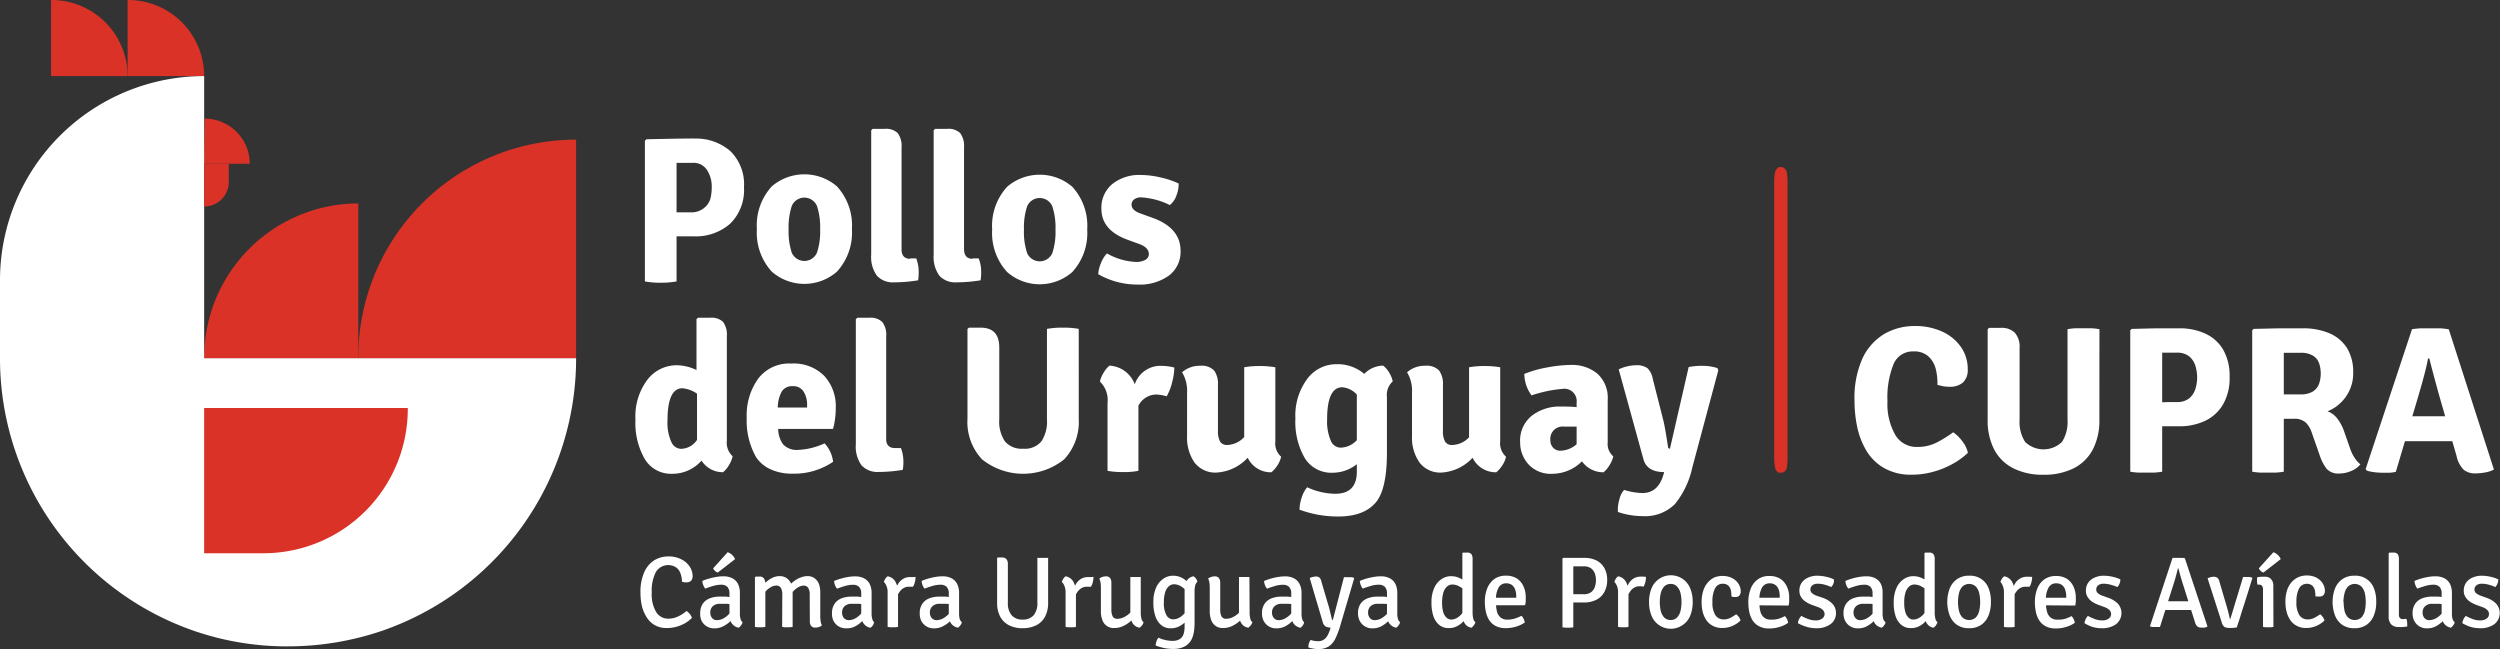
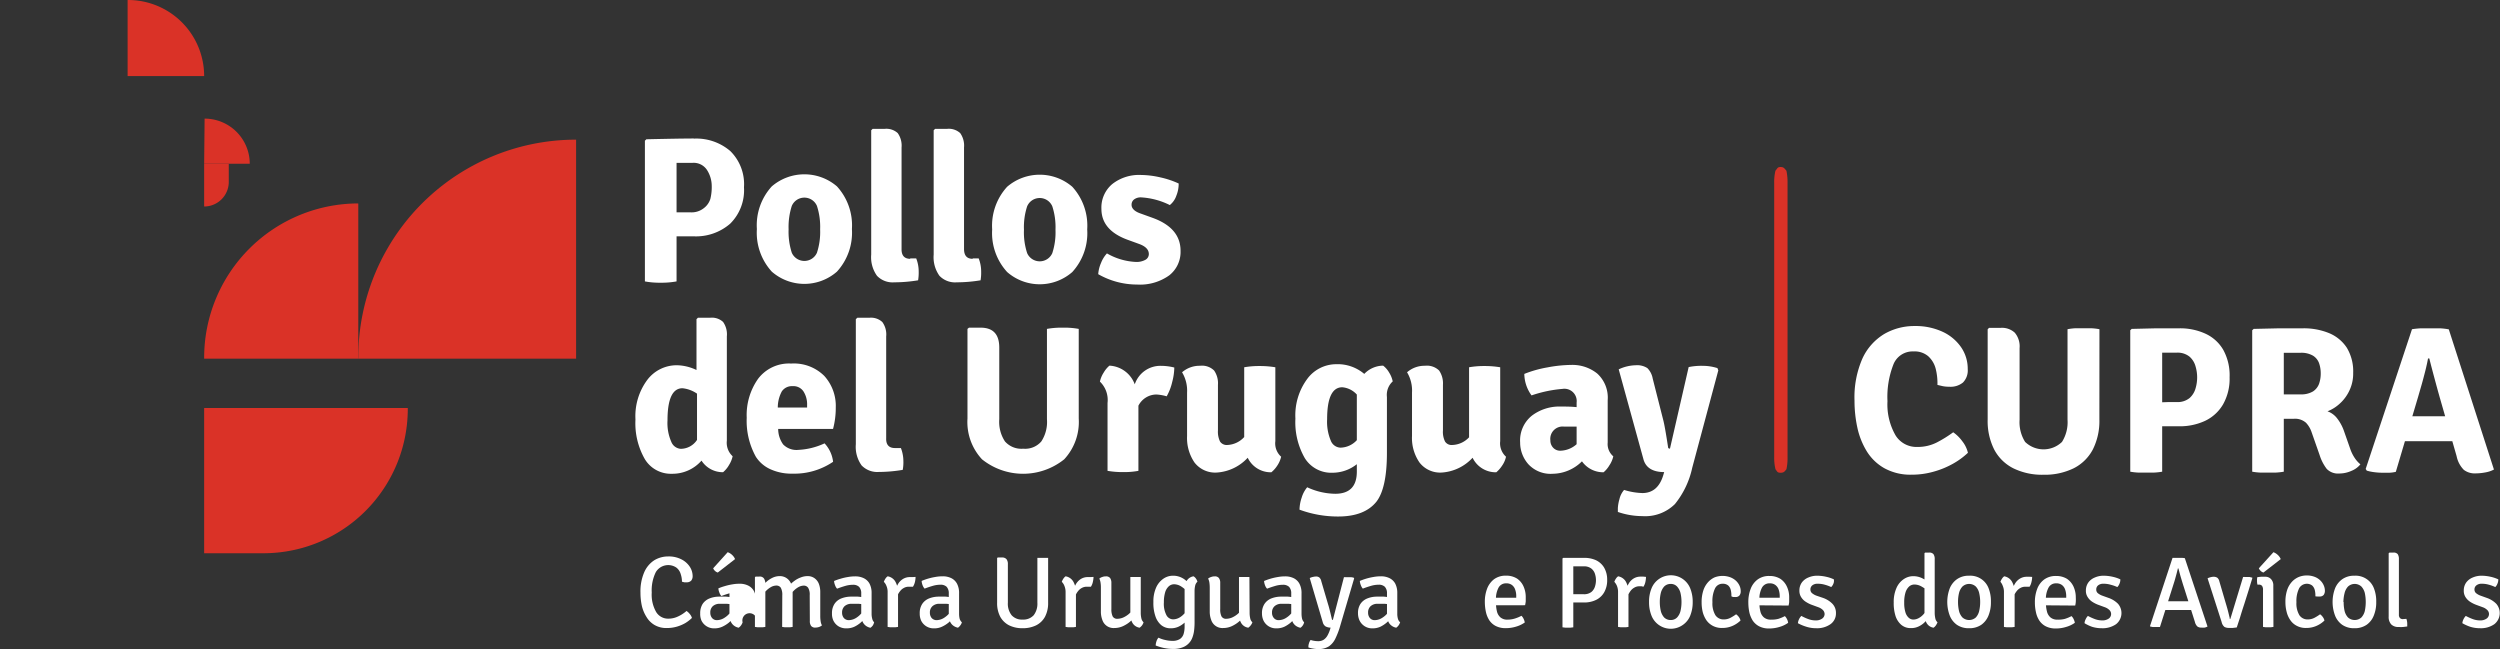
<svg xmlns="http://www.w3.org/2000/svg" viewBox="0 0 383.78 99.66">
  <rect x="0" y="0" width="383.78" height="99.66" fill="#333333" stroke="none" />
  <defs>
    <style>.cls-1{fill:#da3227;}.cls-2{fill:#fff;}</style>
  </defs>
  <g id="Capa_2" data-name="Capa 2">
    <g id="Capa_1-2" data-name="Capa 1">
      <path class="cls-1" d="M31.34,25.14h7a6.93,6.93,0,0,0-6.93-6.93h0Z" />
      <path class="cls-1" d="M19.59,11.68H31.34A11.68,11.68,0,0,0,19.66,0h-.07Z" />
      <path class="cls-1" d="M88.44,55.06V21.44A33.42,33.42,0,0,0,55,54.86a1.34,1.34,0,0,0,0,.2Z" />
      <path class="cls-1" d="M55,55.06V31.23A23.69,23.69,0,0,0,31.34,54.92v.14Z" />
-       <path class="cls-1" d="M7.84,11.68H19.59A11.68,11.68,0,0,0,7.91,0H7.84Z" />
-       <path class="cls-2" d="M88.44,55H31.34V11.68A31.34,31.34,0,0,0,0,43V55A44.25,44.25,0,0,0,29.89,96.88a43.78,43.78,0,0,0,14.89,2.34,44.93,44.93,0,0,0,13.89-2.39A44.23,44.23,0,0,0,88.44,55" />
      <path class="cls-1" d="M62.6,62.63H31.34v22.3h9.09A22.16,22.16,0,0,0,62.6,62.76v-.13" />
      <path class="cls-1" d="M31.34,25.14V31.7h0a3.78,3.78,0,0,0,3.78-3.78V25.14Z" />
      <path class="cls-2" d="M263.78,56.86l-4,14.94a13.32,13.32,0,0,1-2.66,5.58,6.48,6.48,0,0,1-5,1.85,11.6,11.6,0,0,1-3.76-.64V78a6.13,6.13,0,0,1,.24-1.36,3.26,3.26,0,0,1,.72-1.43,10.37,10.37,0,0,0,2.8.48c1.59,0,2.67-.92,3.22-2.77l.13-.45c-1.79,0-2.85-.7-3.19-2l-3.79-13.77a6.42,6.42,0,0,1,2.63-.63,2.85,2.85,0,0,1,1.77.44,3,3,0,0,1,.82,1.6l1.6,6.3c.17.62.42,2,.76,4.24,0,.15.12.22.29.22l2.87-12.52a9.63,9.63,0,0,1,2.08-.19,7.47,7.47,0,0,1,2.34.35ZM239.54,69.19a3.87,3.87,0,0,0,2.49-1V65.49q-.71,0-1.92,0A1.89,1.89,0,0,0,238,67.6a1.6,1.6,0,0,0,.43,1.13A1.46,1.46,0,0,0,239.54,69.19Zm8.12.86a4,4,0,0,1-.59,1.37,4.13,4.13,0,0,1-.9,1.08,4,4,0,0,1-3.32-1.68,6.46,6.46,0,0,1-4.5,1.91,4.64,4.64,0,0,1-3.73-1.47,5,5,0,0,1-1.26-3.34,4.88,4.88,0,0,1,1.8-4.11,7,7,0,0,1,4.48-1.4c.7,0,1.49,0,2.39.09v-.7a1.89,1.89,0,0,0-2.17-2.1,19.56,19.56,0,0,0-4.75,1A5.73,5.73,0,0,1,234,57.4a17.55,17.55,0,0,1,3.55-1,20.57,20.57,0,0,1,3.64-.38,6.08,6.08,0,0,1,4,1.32,5,5,0,0,1,1.61,4.1v6.5A2.45,2.45,0,0,0,247.66,70.05Zm-30.9-3.12V60.27a5.45,5.45,0,0,0-.76-3.12,4.06,4.06,0,0,1,2.75-1,2.66,2.66,0,0,1,2.17.73,3.48,3.48,0,0,1,.59,2.2v7a3.34,3.34,0,0,0,.32,1.7,1.19,1.19,0,0,0,1.11.53,3.67,3.67,0,0,0,2.58-1.18V56.38a13.33,13.33,0,0,1,2.36-.19,14.41,14.41,0,0,1,2.42.19V67.72a2.76,2.76,0,0,0,.89,2.39,3.69,3.69,0,0,1-.57,1.33,4.73,4.73,0,0,1-.92,1.06,3.94,3.94,0,0,1-3.64-2.23,7.05,7.05,0,0,1-4.71,2.27A4,4,0,0,1,217.91,71,6.6,6.6,0,0,1,216.76,66.93Zm-8.47.64v-7a3.41,3.41,0,0,0-2.23-1.12q-2.33,0-2.33,4.91a7.44,7.44,0,0,0,.56,3.28,1.66,1.66,0,0,0,1.48,1.08A3.49,3.49,0,0,0,208.29,67.57Zm-3.7,5a4.78,4.78,0,0,1-4.28-2.23,11.06,11.06,0,0,1-1.45-6.09,9.38,9.38,0,0,1,1.83-6.1,5.53,5.53,0,0,1,4.43-2.24,6.3,6.3,0,0,1,4.31,1.49,4.08,4.08,0,0,1,2.9-1.27,3.66,3.66,0,0,1,.93,1.08,4.08,4.08,0,0,1,.54,1.34,2.8,2.8,0,0,0-.89,2.39v8.57c0,3.61-.54,6.11-1.6,7.49-1.21,1.52-3.17,2.29-5.89,2.29a17,17,0,0,1-5.93-1.05,6.08,6.08,0,0,1,.34-1.87,4.46,4.46,0,0,1,.84-1.57,10.41,10.41,0,0,0,4.3,1c2.21,0,3.32-1.13,3.32-3.41V71.26A6,6,0,0,1,204.59,72.57Zm-22.36-5.64V60.27a5.45,5.45,0,0,0-.77-3.12,4.1,4.1,0,0,1,2.76-1,2.64,2.64,0,0,1,2.16.73,3.42,3.42,0,0,1,.59,2.2v7a3.45,3.45,0,0,0,.32,1.7,1.22,1.22,0,0,0,1.12.53A3.7,3.7,0,0,0,191,67.09V56.38a13.25,13.25,0,0,1,2.36-.19,14.41,14.41,0,0,1,2.42.19V67.72a2.74,2.74,0,0,0,.89,2.39,4.08,4.08,0,0,1-.57,1.33,4.51,4.51,0,0,1-.93,1.06,3.91,3.91,0,0,1-3.63-2.23,7.07,7.07,0,0,1-4.72,2.27A4,4,0,0,1,183.37,71,6.67,6.67,0,0,1,182.23,66.93Zm-13.38-8.35a4.17,4.17,0,0,1,.57-1.37,4.12,4.12,0,0,1,.89-1.08A4.38,4.38,0,0,1,174.2,59a4.14,4.14,0,0,1,4-2.84,8.51,8.51,0,0,1,2.07.26,9.09,9.09,0,0,1-.32,2.21,8.15,8.15,0,0,1-.85,2.21,6.87,6.87,0,0,0-1.6-.28,3.13,3.13,0,0,0-2.74,1.72v10a11.79,11.79,0,0,1-2.32.19,13.35,13.35,0,0,1-2.42-.19V61.86A3.92,3.92,0,0,0,168.85,58.58Zm-3.25-8.09V64.25a8.44,8.44,0,0,1-2.23,6.26,10.08,10.08,0,0,1-12.62,0,8.4,8.4,0,0,1-2.23-6.26V50.49l.23-.19h1.78c1.91,0,2.87,1,2.87,3.06v11a5.47,5.47,0,0,0,.87,3.4,3.35,3.35,0,0,0,2.81,1.12,3.27,3.27,0,0,0,2.78-1.12,5.47,5.47,0,0,0,.86-3.4V50.49a12.78,12.78,0,0,1,2.46-.19A12.27,12.27,0,0,1,165.6,50.49ZM137.37,68.78h.93a5.67,5.67,0,0,1,.38,2,6.23,6.23,0,0,1-.1,1.35,22.47,22.47,0,0,1-3.66.32,3.34,3.34,0,0,1-2.65-1,4.89,4.89,0,0,1-.89-3.25V49l.23-.22h1.84a2.55,2.55,0,0,1,2,.66,3.23,3.23,0,0,1,.59,2.21V67.28C136,68.28,136.48,68.78,137.37,68.78Zm-13.47-6.6a3.67,3.67,0,0,0-.55-2.08,1.84,1.84,0,0,0-1.67-.82,1.87,1.87,0,0,0-1.66.8,5.22,5.22,0,0,0-.62,2.48h4.5Zm4,3.67h-8.44a4.09,4.09,0,0,0,.76,2.37,2.86,2.86,0,0,0,2.36.84,10.72,10.72,0,0,0,4-1,5,5,0,0,1,1.31,2.83,10.58,10.58,0,0,1-6.25,1.82,7.75,7.75,0,0,1-3.4-.69,5.19,5.19,0,0,1-2.2-1.89,11.36,11.36,0,0,1-1.41-6,9.63,9.63,0,0,1,1.76-6,5.94,5.94,0,0,1,5.06-2.32,6.62,6.62,0,0,1,5.08,1.89,6.83,6.83,0,0,1,1.77,4.86A12.45,12.45,0,0,1,127.88,65.85ZM104.49,68.9A3,3,0,0,0,107,67.53v-7.1a4.75,4.75,0,0,0-2.23-.83q-2.3,0-2.3,4.94a7.15,7.15,0,0,0,.58,3.28A1.69,1.69,0,0,0,104.49,68.9Zm-1.35,3.83A4.67,4.67,0,0,1,99,70.5a11.08,11.08,0,0,1-1.45-6.1,9.33,9.33,0,0,1,1.83-6.1,5.65,5.65,0,0,1,4.54-2.23,7.25,7.25,0,0,1,3,.73V49l.22-.22H109a2.53,2.53,0,0,1,2,.64,3.3,3.3,0,0,1,.58,2.23v16a2.8,2.8,0,0,0,.89,2.39,4.22,4.22,0,0,1-.56,1.35,4,4,0,0,1-.91,1.1,3.88,3.88,0,0,1-3.31-1.78A5.92,5.92,0,0,1,103.14,72.73Zm65.45-30.64a5.21,5.21,0,0,1,.43-1.72,4.58,4.58,0,0,1,.91-1.47,9.77,9.77,0,0,0,4.43,1.31,2.8,2.8,0,0,0,1.48-.33,1,1,0,0,0,.52-.88c0-.68-.51-1.2-1.52-1.56l-1.76-.64q-4-1.47-4-4.74a4.71,4.71,0,0,1,1.66-3.8,6.64,6.64,0,0,1,4.43-1.4,13.77,13.77,0,0,1,3,.38,13.55,13.55,0,0,1,2.77.93,4.83,4.83,0,0,1-.36,1.88,3.12,3.12,0,0,1-1,1.43,11.32,11.32,0,0,0-4.4-1.18,1.69,1.69,0,0,0-1.09.32,1,1,0,0,0-.38.83c0,.53.45,1,1.34,1.31l1.94.7q4.25,1.56,4.24,5.06a4.56,4.56,0,0,1-1.75,3.76,7.69,7.69,0,0,1-4.94,1.4A12,12,0,0,1,168.59,42.09ZM157.68,31.67a10.34,10.34,0,0,0-.49,3.6,10.24,10.24,0,0,0,.49,3.59,2.11,2.11,0,0,0,3.86,0,10.24,10.24,0,0,0,.49-3.59,10.34,10.34,0,0,0-.49-3.6,2.1,2.1,0,0,0-3.86,0Zm6.93-3a8.85,8.85,0,0,1,2.29,6.55,8.85,8.85,0,0,1-2.29,6.54,7.59,7.59,0,0,1-10,0,8.85,8.85,0,0,1-2.3-6.54,8.86,8.86,0,0,1,2.3-6.55,7.68,7.68,0,0,1,10,0Zm-15.29,11h.92a5.49,5.49,0,0,1,.38,2,7.21,7.21,0,0,1-.09,1.36,22.63,22.63,0,0,1-3.67.31,3.3,3.3,0,0,1-2.64-1,4.89,4.89,0,0,1-.89-3.25V20l.22-.22h1.85a2.6,2.6,0,0,1,2,.65,3.32,3.32,0,0,1,.59,2.22V38.24C148,39.23,148.43,39.73,149.32,39.73Zm-9.59,0h.92a5.49,5.49,0,0,1,.38,2,7.21,7.21,0,0,1-.09,1.36,22.51,22.51,0,0,1-3.66.31,3.31,3.31,0,0,1-2.65-1,4.89,4.89,0,0,1-.89-3.25V20l.22-.22h1.85a2.6,2.6,0,0,1,2,.65,3.32,3.32,0,0,1,.59,2.22V38.24C138.39,39.23,138.84,39.73,139.73,39.73Zm-18.18-8.06a10.58,10.58,0,0,0-.49,3.6,10.48,10.48,0,0,0,.49,3.59,2.11,2.11,0,0,0,3.86,0,10.24,10.24,0,0,0,.49-3.59,10.34,10.34,0,0,0-.49-3.6,2.1,2.1,0,0,0-3.86,0Zm6.93-3a8.86,8.86,0,0,1,2.3,6.55,8.85,8.85,0,0,1-2.3,6.54,7.59,7.59,0,0,1-10,0,8.85,8.85,0,0,1-2.29-6.54,8.85,8.85,0,0,1,2.29-6.55,7.68,7.68,0,0,1,10,0ZM103.86,25V32.6c.61,0,1.35,0,2.19,0a3,3,0,0,0,2-.65,2.82,2.82,0,0,0,1-1.42,7.71,7.71,0,0,0,.21-2,4.59,4.59,0,0,0-.68-2.36A2.44,2.44,0,0,0,106.31,25C105.27,25,104.45,25,103.86,25Zm2.64-3.72a8,8,0,0,1,5.61,1.91,7.12,7.12,0,0,1,2.1,5.56,7.22,7.22,0,0,1-2.12,5.59,8,8,0,0,1-5.59,1.94h-2.64V43.2a12.68,12.68,0,0,1-2.46.2A12.16,12.16,0,0,1,99,43.2V21.6l.23-.22C102.77,21.3,105.21,21.26,106.5,21.26Z" />
      <path class="cls-1" d="M272.55,72a7.37,7.37,0,0,1-.19-1.79V28.09a7.5,7.5,0,0,1,.19-1.88c.33-.38.31-.57.79-.57s.57.19.9.57a8.74,8.74,0,0,1,.17,1.88V70.24a8,8,0,0,1-.17,1.79c-.29.36-.38.54-.9.54s-.5-.18-.79-.54" />
      <path class="cls-2" d="M297.42,59.09a9.15,9.15,0,0,0-.27-2.49A3.9,3.9,0,0,0,296,54.68a3.23,3.23,0,0,0-2.26-.73,3.16,3.16,0,0,0-3.06,1.95,13.67,13.67,0,0,0-.93,5.69A9.52,9.52,0,0,0,291,66.85a3.77,3.77,0,0,0,3.33,1.76,6.44,6.44,0,0,0,3-.69,19,19,0,0,0,2.51-1.56,5.86,5.86,0,0,1,1.4,1.38,4.52,4.52,0,0,1,.86,1.77,11.59,11.59,0,0,1-2.28,1.67,13.31,13.31,0,0,1-3,1.23,12.19,12.19,0,0,1-3.37.46,8.27,8.27,0,0,1-4.19-1,7.51,7.51,0,0,1-2.7-2.61,11.61,11.61,0,0,1-1.44-3.65,19.25,19.25,0,0,1-.43-4.09A14.8,14.8,0,0,1,285.92,55a8.56,8.56,0,0,1,3.37-3.75,9.22,9.22,0,0,1,4.64-1.2,9.83,9.83,0,0,1,4.3.89,7,7,0,0,1,2.84,2.39,5.83,5.83,0,0,1,1,3.33,2.65,2.65,0,0,1-.73,2.06,3,3,0,0,1-2.06.65,5.86,5.86,0,0,1-1-.08C298,59.23,297.73,59.16,297.42,59.09Z" />
      <path class="cls-2" d="M322.28,64.39a9.71,9.71,0,0,1-1,4.6,6.76,6.76,0,0,1-2.93,2.89,10.12,10.12,0,0,1-4.66,1,10,10,0,0,1-4.64-1A6.74,6.74,0,0,1,306.13,69a9.71,9.71,0,0,1-1-4.6V50.55l.21-.22h1.79a2.89,2.89,0,0,1,2.16.74,3.25,3.25,0,0,1,.74,2.37v11a5.67,5.67,0,0,0,.85,3.4,4.08,4.08,0,0,0,5.66,0,5.67,5.67,0,0,0,.85-3.4V50.54a8.22,8.22,0,0,1,1.25-.15l1.14,0,1.19,0a8.29,8.29,0,0,1,1.32.15Z" />
      <path class="cls-2" d="M342.27,57.9a8,8,0,0,1-1,4.17,6.35,6.35,0,0,1-2.75,2.53,9.19,9.19,0,0,1-4,.84h-4.71v-3.6l1.35-.06,1.77-.06,1.2,0a2.9,2.9,0,0,0,2-.62,3.09,3.09,0,0,0,.92-1.5,5.9,5.9,0,0,0,0-3.33,3.07,3.07,0,0,0-.92-1.51,2.9,2.9,0,0,0-2-.62h-1l-1.21,0V72.41a10.23,10.23,0,0,1-1.28.14l-1.17,0-1.17,0a9.28,9.28,0,0,1-1.28-.14V50.7l.22-.21L331,50.4c1.17,0,2.35,0,3.55,0a9.33,9.33,0,0,1,4,.82,6.09,6.09,0,0,1,2.75,2.49A8.08,8.08,0,0,1,342.27,57.9Z" />
      <path class="cls-2" d="M361.24,57.26a6,6,0,0,1-.59,2.72,6.22,6.22,0,0,1-1.49,2,6,6,0,0,1-1.86,1.16,3.24,3.24,0,0,1,1.49,1.1,6.82,6.82,0,0,1,1,1.82l1,2.85a6,6,0,0,0,.67,1.37,4.43,4.43,0,0,0,.89,1,3.37,3.37,0,0,1-1.37,1,4.57,4.57,0,0,1-1.87.41,2.41,2.41,0,0,1-1.93-.71,6.9,6.9,0,0,1-1.09-2.12l-1.22-3.48a3.92,3.92,0,0,0-.87-1.48,2.54,2.54,0,0,0-1.9-.61h-3.49V60.61l1.54-.07,1.76,0,1.21,0a3.52,3.52,0,0,0,1.95-.45,2.38,2.38,0,0,0,.94-1.19,4.77,4.77,0,0,0,.25-1.56,4.7,4.7,0,0,0-.25-1.57,2.25,2.25,0,0,0-.94-1.17,3.52,3.52,0,0,0-1.95-.44h-1.61c-.3,0-.61,0-.92,0V72.41a10.07,10.07,0,0,1-1.27.14l-1.16,0-1.14,0a9.46,9.46,0,0,1-1.28-.14V50.7l.23-.21,3.89-.09c1.25,0,2.47,0,3.66,0a10.2,10.2,0,0,1,4,.73,6,6,0,0,1,2.75,2.26A7,7,0,0,1,361.24,57.26Z" />
      <path class="cls-2" d="M370.27,50.54a12,12,0,0,1,1.41-.14c.54,0,1,0,1.42,0s.87,0,1.42,0a9.54,9.54,0,0,1,1.4.16l6.93,21.52a4.36,4.36,0,0,1-1.31.44,8.21,8.21,0,0,1-1.51.15,2.74,2.74,0,0,1-1.8-.54,4.13,4.13,0,0,1-1.11-2.1l-2.45-8.53c-.26-.9-.55-1.95-.87-3.14s-.62-2.31-.87-3.33h-.2q-.15.85-.42,1.92c-.18.7-.36,1.4-.56,2.1l-.54,1.87-3.42,11.51a4.92,4.92,0,0,1-1,.14c-.35,0-.72,0-1.09,0a9.81,9.81,0,0,1-1.26-.09,6.87,6.87,0,0,1-1.11-.23l-.17-.26Zm.29,17.19H370l-.63,0H366.3l1.5-3.83h2.74l.61,0h3.5l.61,0h2.84l1.23,3.83h-3.07l-.64,0h-5.06Z" />
      <path class="cls-2" d="M104.69,89.3a3.66,3.66,0,0,0-.19-1.16,1.93,1.93,0,0,0-.66-1,2.22,2.22,0,0,0-3.16.68,6.32,6.32,0,0,0-.63,3.15,5.33,5.33,0,0,0,.69,3,2.13,2.13,0,0,0,1.88,1,3.36,3.36,0,0,0,1.41-.31,5.37,5.37,0,0,0,1.36-.87,2.28,2.28,0,0,1,.51.48,1.64,1.64,0,0,1,.32.59,5.67,5.67,0,0,1-1,.78,6,6,0,0,1-1.32.56,5.49,5.49,0,0,1-1.53.21,3.59,3.59,0,0,1-1.88-.46,3.48,3.48,0,0,1-1.24-1.23A5.58,5.58,0,0,1,98.53,93a9.43,9.43,0,0,1-.21-2,7.4,7.4,0,0,1,.58-3.16A4.16,4.16,0,0,1,100.45,86a4.12,4.12,0,0,1,2.12-.58,4.25,4.25,0,0,1,2,.43,3.33,3.33,0,0,1,1.3,1.12,2.66,2.66,0,0,1,.46,1.48,1.07,1.07,0,0,1-.22.68.92.92,0,0,1-.72.26,1.72,1.72,0,0,1-.34,0Z" />
-       <path class="cls-2" d="M107.49,94.16a2.62,2.62,0,0,1,.38-1.46,2.3,2.3,0,0,1,1.07-.84,4,4,0,0,1,1.52-.27l1,0a7.72,7.72,0,0,1,1,.15v1.08a5.08,5.08,0,0,0-.94-.13l-1,0a1.55,1.55,0,0,0-1.1.37,1.27,1.27,0,0,0-.38,1,1.24,1.24,0,0,0,.27.81.94.94,0,0,0,.77.33,2.19,2.19,0,0,0,1.19-.4,3.09,3.09,0,0,0,1.07-1.16l.25,1.22a7.51,7.51,0,0,1-.69.71,4.61,4.61,0,0,1-1,.63,2.84,2.84,0,0,1-1.22.26,2.14,2.14,0,0,1-2-1.2A2.57,2.57,0,0,1,107.49,94.16ZM114,95.53a1.79,1.79,0,0,1-.23.46,1.62,1.62,0,0,1-.37.37,1.66,1.66,0,0,1-.79-.37,1.59,1.59,0,0,1-.45-.63,2.61,2.61,0,0,1-.18-.78v-3.5a1.42,1.42,0,0,0-.33-1,1.3,1.3,0,0,0-.94-.32,4.37,4.37,0,0,0-1.2.18c-.41.12-.83.26-1.24.42a1.54,1.54,0,0,1-.31-.54,2,2,0,0,1-.15-.64,8.51,8.51,0,0,1,1-.35,8.8,8.8,0,0,1,1.13-.26,6.27,6.27,0,0,1,1.11-.1,2.93,2.93,0,0,1,1.33.28,2,2,0,0,1,.89.85,3.05,3.05,0,0,1,.31,1.47V94.2a2.88,2.88,0,0,0,.09.76A1.08,1.08,0,0,0,114,95.53Zm-2.29-10.76a1.91,1.91,0,0,1,.68.42,1.79,1.79,0,0,1,.45.64l-2.65,2.06a1,1,0,0,1-.42-.24,1.14,1.14,0,0,1-.29-.41Z" />
+       <path class="cls-2" d="M107.49,94.16a2.62,2.62,0,0,1,.38-1.46,2.3,2.3,0,0,1,1.07-.84,4,4,0,0,1,1.52-.27l1,0a7.72,7.72,0,0,1,1,.15v1.08a5.08,5.08,0,0,0-.94-.13l-1,0a1.55,1.55,0,0,0-1.1.37,1.27,1.27,0,0,0-.38,1,1.24,1.24,0,0,0,.27.81.94.94,0,0,0,.77.33,2.19,2.19,0,0,0,1.19-.4,3.09,3.09,0,0,0,1.07-1.16l.25,1.22a7.51,7.51,0,0,1-.69.71,4.61,4.61,0,0,1-1,.63,2.84,2.84,0,0,1-1.22.26,2.14,2.14,0,0,1-2-1.2A2.57,2.57,0,0,1,107.49,94.16ZM114,95.53a1.79,1.79,0,0,1-.23.46,1.62,1.62,0,0,1-.37.37,1.66,1.66,0,0,1-.79-.37,1.59,1.59,0,0,1-.45-.63,2.61,2.61,0,0,1-.18-.78v-3.5c-.41.12-.83.26-1.24.42a1.54,1.54,0,0,1-.31-.54,2,2,0,0,1-.15-.64,8.51,8.51,0,0,1,1-.35,8.8,8.8,0,0,1,1.13-.26,6.27,6.27,0,0,1,1.11-.1,2.93,2.93,0,0,1,1.33.28,2,2,0,0,1,.89.85,3.05,3.05,0,0,1,.31,1.47V94.2a2.88,2.88,0,0,0,.09.76A1.08,1.08,0,0,0,114,95.53Zm-2.29-10.76a1.91,1.91,0,0,1,.68.42,1.79,1.79,0,0,1,.45.64l-2.65,2.06a1,1,0,0,1-.42-.24,1.14,1.14,0,0,1-.29-.41Z" />
      <path class="cls-2" d="M116.59,88.51a.76.76,0,0,1,.7.31,1.52,1.52,0,0,1,.2.83v6.59l-.37.05h-.86l-.37-.05V88.62l.1-.11Zm3.5,2.87a2.22,2.22,0,0,0-.23-1.16.8.8,0,0,0-.69-.33,1.73,1.73,0,0,0-.83.24,3.26,3.26,0,0,0-.81.65,3.33,3.33,0,0,0-.59.9V90.12a4.93,4.93,0,0,1,.78-.86,3.94,3.94,0,0,1,.94-.6,2.6,2.6,0,0,1,1-.22,1.84,1.84,0,0,1,1.12.33,1.92,1.92,0,0,1,.67.86,3.19,3.19,0,0,1,.23,1.22v5.39l-.38.05h-.85l-.38-.05Zm4.21,0a2,2,0,0,0-.24-1.15.8.8,0,0,0-.69-.33,1.75,1.75,0,0,0-.8.23,3.31,3.31,0,0,0-.82.66,3.63,3.63,0,0,0-.64.94V89.93a5.36,5.36,0,0,1,.83-.75,3.81,3.81,0,0,1,1-.54,2.76,2.76,0,0,1,1-.2,1.79,1.79,0,0,1,1.11.33,1.91,1.91,0,0,1,.66.87,3.45,3.45,0,0,1,.21,1.23V94.6a4.72,4.72,0,0,0,.06.77,1.73,1.73,0,0,0,.2.63,1.39,1.39,0,0,1-.45.25,1.71,1.71,0,0,1-.55.09.76.76,0,0,1-.67-.26,1.23,1.23,0,0,1-.19-.76Z" />
      <path class="cls-2" d="M127.72,94.16a2.54,2.54,0,0,1,.39-1.46,2.22,2.22,0,0,1,1.06-.84,4.07,4.07,0,0,1,1.52-.27l1,0a7.81,7.81,0,0,1,1,.15v1.08a5.08,5.08,0,0,0-.94-.13l-1,0a1.55,1.55,0,0,0-1.1.37,1.3,1.3,0,0,0-.38,1,1.24,1.24,0,0,0,.27.81,1,1,0,0,0,.78.33,2.25,2.25,0,0,0,1.19-.4,3.15,3.15,0,0,0,1.06-1.16l.25,1.22a7.51,7.51,0,0,1-.69.71,4.36,4.36,0,0,1-.95.63,2.84,2.84,0,0,1-1.22.26,2.24,2.24,0,0,1-1.28-.34,2.13,2.13,0,0,1-.75-.86A2.44,2.44,0,0,1,127.72,94.16Zm6.47,1.37A1.79,1.79,0,0,1,134,96a1.62,1.62,0,0,1-.37.37,1.66,1.66,0,0,1-.79-.37,1.59,1.59,0,0,1-.45-.63,2.61,2.61,0,0,1-.18-.78v-3.5a1.42,1.42,0,0,0-.33-1,1.3,1.3,0,0,0-.93-.32,4.38,4.38,0,0,0-1.21.18c-.41.12-.82.26-1.24.42a1.54,1.54,0,0,1-.31-.54,2,2,0,0,1-.15-.64,8.06,8.06,0,0,1,1-.35,8.29,8.29,0,0,1,1.12-.26,6.27,6.27,0,0,1,1.11-.1,2.93,2.93,0,0,1,1.33.28,2,2,0,0,1,.89.85,3.05,3.05,0,0,1,.31,1.47V94.2a2.88,2.88,0,0,0,.09.76A1.14,1.14,0,0,0,134.19,95.53Z" />
      <path class="cls-2" d="M135.68,89.32a2.24,2.24,0,0,1,.23-.47,1.2,1.2,0,0,1,.36-.38,1.69,1.69,0,0,1,1.15.77,3.33,3.33,0,0,1,.44,1.54v5.46l-.38.05h-.85l-.37-.05V90.92a2.32,2.32,0,0,0-.19-1A1.72,1.72,0,0,0,135.68,89.32Zm4.87-.76a3.79,3.79,0,0,1-.09.76,2.42,2.42,0,0,1-.31.75l-.31,0-.32,0a1.49,1.49,0,0,0-.77.19,1.7,1.7,0,0,0-.56.47,2.61,2.61,0,0,0-.39.64,5.23,5.23,0,0,0-.26.68l-.23-.29a5.27,5.27,0,0,1,.14-1.11,4,4,0,0,1,.41-1,2.24,2.24,0,0,1,.74-.76,2,2,0,0,1,1.12-.3,2.6,2.6,0,0,1,.4,0Z" />
      <path class="cls-2" d="M141.19,94.16a2.54,2.54,0,0,1,.39-1.46,2.27,2.27,0,0,1,1.06-.84,4.07,4.07,0,0,1,1.52-.27l1,0a7.33,7.33,0,0,1,1,.15v1.08a5,5,0,0,0-.93-.13l-1,0a1.53,1.53,0,0,0-1.09.37,1.27,1.27,0,0,0-.39,1,1.24,1.24,0,0,0,.27.81,1,1,0,0,0,.78.33,2.22,2.22,0,0,0,1.19-.4,3.18,3.18,0,0,0,1.07-1.16l.25,1.22a7.51,7.51,0,0,1-.69.71,4.69,4.69,0,0,1-1,.63,2.77,2.77,0,0,1-1.22.26,2.13,2.13,0,0,1-2-1.2A2.58,2.58,0,0,1,141.19,94.16Zm6.47,1.37a1.31,1.31,0,0,1-.23.46,1.44,1.44,0,0,1-.37.37,1.76,1.76,0,0,1-.79-.37,1.59,1.59,0,0,1-.45-.63,2.94,2.94,0,0,1-.17-.78v-3.5a1.46,1.46,0,0,0-.33-1,1.32,1.32,0,0,0-.94-.32,4.26,4.26,0,0,0-1.2.18c-.42.12-.83.26-1.24.42a1.54,1.54,0,0,1-.32-.54,2.24,2.24,0,0,1-.14-.64,9.42,9.42,0,0,1,2.11-.61,6.27,6.27,0,0,1,1.11-.1,2.93,2.93,0,0,1,1.33.28,2,2,0,0,1,.88.85,3,3,0,0,1,.32,1.47V94.2a3.41,3.41,0,0,0,.08.76A1.22,1.22,0,0,0,147.66,95.53Z" />
      <path class="cls-2" d="M160.9,92.52a4.45,4.45,0,0,1-.48,2.16A3.17,3.17,0,0,1,159.05,96a4.64,4.64,0,0,1-2.07.44,4.57,4.57,0,0,1-2.06-.44,3.23,3.23,0,0,1-1.37-1.32,4.45,4.45,0,0,1-.48-2.16V85.67l.09-.09h.64a.88.88,0,0,1,.71.26,1.22,1.22,0,0,1,.21.79v5.89a2.84,2.84,0,0,0,.58,1.93,2.1,2.1,0,0,0,1.68.66,2.14,2.14,0,0,0,1.7-.66,2.89,2.89,0,0,0,.57-1.93V85.64l.4,0,.41,0,.42,0,.42,0Z" />
      <path class="cls-2" d="M163,89.32a1.83,1.83,0,0,1,.23-.47,1.31,1.31,0,0,1,.35-.38,1.69,1.69,0,0,1,1.16.77,3.21,3.21,0,0,1,.43,1.54v5.46l-.37.05h-.85l-.37-.05V90.92a2.47,2.47,0,0,0-.19-1A1.72,1.72,0,0,0,163,89.32Zm4.87-.76a3.88,3.88,0,0,1-.1.76,2.19,2.19,0,0,1-.3.75l-.31,0-.32,0a1.49,1.49,0,0,0-.77.19,1.7,1.7,0,0,0-.56.47,2.61,2.61,0,0,0-.39.64,4.1,4.1,0,0,0-.26.68l-.24-.29a5.29,5.29,0,0,1,.15-1.11,4,4,0,0,1,.41-1,2.31,2.31,0,0,1,.73-.76,2,2,0,0,1,1.13-.3,2.6,2.6,0,0,1,.4,0Z" />
      <path class="cls-2" d="M169,90.22a4.62,4.62,0,0,0-.05-.76,2.29,2.29,0,0,0-.19-.64,1.23,1.23,0,0,1,.44-.24,1.5,1.5,0,0,1,.56-.1.78.78,0,0,1,.66.26,1.31,1.31,0,0,1,.19.76v4a2.48,2.48,0,0,0,.2,1.13.78.78,0,0,0,.76.36,2.35,2.35,0,0,0,.85-.19,3.64,3.64,0,0,0,.85-.53,2.76,2.76,0,0,0,.65-.8v1.52a4.26,4.26,0,0,1-1.27,1,3.21,3.21,0,0,1-1.59.42,1.81,1.81,0,0,1-1.84-1.25,3.58,3.58,0,0,1-.22-1.3Zm6.12,3.85a3.73,3.73,0,0,0,.09.84,1.17,1.17,0,0,0,.34.62,1.57,1.57,0,0,1-.23.47,1.78,1.78,0,0,1-.37.36,1.52,1.52,0,0,1-1.1-.73,2.65,2.65,0,0,1-.33-1.33V88.58l.37,0,.43,0,.42,0,.38,0Z" />
      <path class="cls-2" d="M177.06,92.42a5.22,5.22,0,0,1,.44-2.27,3.24,3.24,0,0,1,1.12-1.33,2.57,2.57,0,0,1,1.41-.44,2.94,2.94,0,0,1,2,.72,4.59,4.59,0,0,1,.62.63l-.22,1.37a3.51,3.51,0,0,0-1-1,2.11,2.11,0,0,0-1.18-.41,1.23,1.23,0,0,0-.81.3,2,2,0,0,0-.57.92,5.24,5.24,0,0,0-.2,1.56,3.72,3.72,0,0,0,.41,2,1.19,1.19,0,0,0,1,.61,2.06,2.06,0,0,0,1.19-.41,2.8,2.8,0,0,0,.89-1l.24,1.24a3.15,3.15,0,0,1-.6.71,3.48,3.48,0,0,1-.92.6,2.78,2.78,0,0,1-1.13.23,2.23,2.23,0,0,1-1.49-.49,3,3,0,0,1-.9-1.39A6.18,6.18,0,0,1,177.06,92.42Zm6.76-3.12a1.12,1.12,0,0,0-.35.62,3.73,3.73,0,0,0-.09.84v4.6a10.75,10.75,0,0,1-.08,1.5,4.67,4.67,0,0,1-.25,1,2.44,2.44,0,0,1-.41.73,2.52,2.52,0,0,1-1,.75,3.88,3.88,0,0,1-1.54.28,7,7,0,0,1-1.44-.15,7.76,7.76,0,0,1-1.25-.38,2.3,2.3,0,0,1,.12-.64,1.57,1.57,0,0,1,.31-.56,4.27,4.27,0,0,0,1.06.36,4.69,4.69,0,0,0,1.05.13,2.07,2.07,0,0,0,1.19-.29,1.43,1.43,0,0,0,.56-.78,3.78,3.78,0,0,0,.15-1.09V90.52a2.75,2.75,0,0,1,.31-1.33,1.48,1.48,0,0,1,1.07-.72,1.26,1.26,0,0,1,.37.36A1.4,1.4,0,0,1,183.82,89.3Z" />
      <path class="cls-2" d="M185.71,90.22a6.06,6.06,0,0,0-.05-.76,2,2,0,0,0-.2-.64,1.37,1.37,0,0,1,.45-.24,1.5,1.5,0,0,1,.56-.1.76.76,0,0,1,.65.26,1.23,1.23,0,0,1,.2.76v4a2.35,2.35,0,0,0,.2,1.13.78.78,0,0,0,.76.36,2.35,2.35,0,0,0,.85-.19,3.64,3.64,0,0,0,.85-.53,2.76,2.76,0,0,0,.65-.8v1.52a4.39,4.39,0,0,1-1.27,1,3.21,3.21,0,0,1-1.59.42,1.81,1.81,0,0,1-1.84-1.25,3.58,3.58,0,0,1-.22-1.3Zm6.12,3.85a3.73,3.73,0,0,0,.09.84,1.11,1.11,0,0,0,.34.62A1.57,1.57,0,0,1,192,96a1.78,1.78,0,0,1-.37.36,1.52,1.52,0,0,1-1.1-.73,2.65,2.65,0,0,1-.33-1.33V88.58l.37,0,.43,0,.42,0,.38,0Z" />
      <path class="cls-2" d="M193.73,94.16a2.54,2.54,0,0,1,.39-1.46,2.27,2.27,0,0,1,1.06-.84,4.07,4.07,0,0,1,1.52-.27l1,0a7.72,7.72,0,0,1,1,.15v1.08a5.2,5.2,0,0,0-.94-.13l-1,0a1.54,1.54,0,0,0-1.1.37,1.27,1.27,0,0,0-.39,1,1.19,1.19,0,0,0,.28.81.93.93,0,0,0,.77.33,2.22,2.22,0,0,0,1.19-.4,3.18,3.18,0,0,0,1.07-1.16l.25,1.22a7.51,7.51,0,0,1-.69.71,4.61,4.61,0,0,1-.95.63,2.85,2.85,0,0,1-1.23.26,2.13,2.13,0,0,1-2-1.2A2.58,2.58,0,0,1,193.73,94.16Zm6.47,1.37A1.31,1.31,0,0,1,200,96a1.41,1.41,0,0,1-.36.37,1.75,1.75,0,0,1-.8-.37,1.59,1.59,0,0,1-.45-.63,2.94,2.94,0,0,1-.17-.78v-3.5a1.42,1.42,0,0,0-.33-1,1.32,1.32,0,0,0-.94-.32,4.26,4.26,0,0,0-1.2.18c-.41.12-.83.26-1.24.42a1.54,1.54,0,0,1-.32-.54,2.24,2.24,0,0,1-.14-.64,9.42,9.42,0,0,1,2.11-.61,6.27,6.27,0,0,1,1.11-.1,2.93,2.93,0,0,1,1.33.28,2,2,0,0,1,.88.85,3,3,0,0,1,.32,1.47V94.2a3.41,3.41,0,0,0,.08.76A1.22,1.22,0,0,0,200.2,95.53Z" />
      <path class="cls-2" d="M205.76,96a12.1,12.1,0,0,1-.75,2,3.07,3.07,0,0,1-1,1.22,3,3,0,0,1-1.67.42,4.71,4.71,0,0,1-.8-.08,3.91,3.91,0,0,1-.68-.17,1.54,1.54,0,0,1,.08-.62,1.46,1.46,0,0,1,.26-.53,2.64,2.64,0,0,0,.51.13,3.63,3.63,0,0,0,.64.06,1.55,1.55,0,0,0,.86-.23,1.85,1.85,0,0,0,.59-.67,4.91,4.91,0,0,0,.41-1l.05-.18a1.68,1.68,0,0,1-.77-.19,1.09,1.09,0,0,1-.43-.64l-2-6.78a1.9,1.9,0,0,1,.52-.18,2,2,0,0,1,.45-.06.81.81,0,0,1,.49.14,1,1,0,0,1,.31.57l1.05,3.57c.08.24.15.5.22.78s.14.54.2.81.12.49.16.69a.14.14,0,0,0,.15.11l1.7-6.56a1.63,1.63,0,0,1,.33,0l.36,0a3,3,0,0,1,.42,0,1.77,1.77,0,0,1,.4.08l.06.1Z" />
      <path class="cls-2" d="M208.47,94.16a2.54,2.54,0,0,1,.38-1.46,2.3,2.3,0,0,1,1.07-.84,4,4,0,0,1,1.52-.27l1,0a7.72,7.72,0,0,1,1,.15v1.08a5.08,5.08,0,0,0-.94-.13l-1,0a1.55,1.55,0,0,0-1.1.37,1.27,1.27,0,0,0-.38,1,1.24,1.24,0,0,0,.27.81.94.94,0,0,0,.77.33,2.19,2.19,0,0,0,1.19-.4,3.09,3.09,0,0,0,1.07-1.16l.25,1.22a7.51,7.51,0,0,1-.69.71,4.61,4.61,0,0,1-.95.63,2.84,2.84,0,0,1-1.22.26,2.14,2.14,0,0,1-2-1.2A2.57,2.57,0,0,1,208.47,94.16Zm6.47,1.37a1.79,1.79,0,0,1-.23.46,1.62,1.62,0,0,1-.37.37,1.66,1.66,0,0,1-.79-.37,1.49,1.49,0,0,1-.45-.63,2.61,2.61,0,0,1-.18-.78v-3.5a1.42,1.42,0,0,0-.33-1,1.3,1.3,0,0,0-.94-.32,4.31,4.31,0,0,0-1.2.18c-.41.12-.83.26-1.24.42a1.54,1.54,0,0,1-.31-.54,2,2,0,0,1-.15-.64,9.42,9.42,0,0,1,2.11-.61,6.27,6.27,0,0,1,1.11-.1,2.93,2.93,0,0,1,1.33.28,2,2,0,0,1,.89.85A3.05,3.05,0,0,1,214.5,91V94.2a2.88,2.88,0,0,0,.09.76A1.08,1.08,0,0,0,214.94,95.53Z" />
-       <path class="cls-2" d="M219.75,92.5a5.23,5.23,0,0,1,.44-2.28,3.11,3.11,0,0,1,1.12-1.33,2.57,2.57,0,0,1,1.41-.44,3.12,3.12,0,0,1,1.37.3,8.93,8.93,0,0,1,1.16.7l-.18,1.27a9.49,9.49,0,0,0-1-.67,2.25,2.25,0,0,0-1.13-.32,1.18,1.18,0,0,0-.79.3,2,2,0,0,0-.57.91,5.38,5.38,0,0,0-.2,1.58,4.78,4.78,0,0,0,.19,1.49,1.79,1.79,0,0,0,.51.83,1.08,1.08,0,0,0,.7.27,1.77,1.77,0,0,0,.82-.22,2.6,2.6,0,0,0,.79-.65,3.15,3.15,0,0,0,.56-1.13l.33,1.18a2.84,2.84,0,0,1-.55,1,3.26,3.26,0,0,1-1,.81,2.7,2.7,0,0,1-1.33.32,2.19,2.19,0,0,1-1.48-.5,3,3,0,0,1-.89-1.38A6.43,6.43,0,0,1,219.75,92.5Zm6.31,1.56a3.89,3.89,0,0,0,.09.85,1.14,1.14,0,0,0,.34.62,1.57,1.57,0,0,1-.24.46,1.41,1.41,0,0,1-.36.37,1.46,1.46,0,0,1-1.08-.73,2.71,2.71,0,0,1-.32-1.32V84.93l.09-.1h.62a.82.82,0,0,1,.68.24,1.36,1.36,0,0,1,.18.78Z" />
      <path class="cls-2" d="M229,92.92V91.76h3.76v-.21a2.86,2.86,0,0,0-.15-1,1.46,1.46,0,0,0-.49-.73,1.39,1.39,0,0,0-.89-.27,1.28,1.28,0,0,0-1.19.67,3.65,3.65,0,0,0-.39,1.84v.49a5.3,5.3,0,0,0,.15,1.31,1.73,1.73,0,0,0,.54.92,1.59,1.59,0,0,0,1.1.34,3.8,3.8,0,0,0,1.12-.17,5.55,5.55,0,0,0,1-.42,1.48,1.48,0,0,1,.34.49,1.85,1.85,0,0,1,.17.54,4.49,4.49,0,0,1-1.32.63,5.38,5.38,0,0,1-1.59.24,3.28,3.28,0,0,1-1.54-.33,2.63,2.63,0,0,1-1-.89,3.89,3.89,0,0,1-.52-1.29,7.36,7.36,0,0,1-.16-1.51,5.62,5.62,0,0,1,.36-2.07,3.31,3.31,0,0,1,1.08-1.44,3,3,0,0,1,1.8-.53,3.1,3.1,0,0,1,1.69.44,2.85,2.85,0,0,1,1,1.19,4,4,0,0,1,.35,1.68c0,.24,0,.46,0,.64a5.6,5.6,0,0,1-.1.59Z" />
      <path class="cls-2" d="M246.72,89a3.72,3.72,0,0,1-.45,1.91A2.89,2.89,0,0,1,245,92.1a4.15,4.15,0,0,1-1.84.39h-2.33V91.22l.71,0h1.56a1.82,1.82,0,0,0,1.19-.34,1.74,1.74,0,0,0,.56-.85,3.15,3.15,0,0,0,0-1.92,1.69,1.69,0,0,0-.56-.83,1.82,1.82,0,0,0-1.19-.34h-.76c-.29,0-.56,0-.82,0v9.36l-.41.05h-.83l-.42-.05V85.73l.11-.09,1.64,0,1.55,0A4.24,4.24,0,0,1,245,86a2.91,2.91,0,0,1,1.26,1.15A3.64,3.64,0,0,1,246.72,89Z" />
      <path class="cls-2" d="M247.82,89.32a1.83,1.83,0,0,1,.23-.47,1.31,1.31,0,0,1,.35-.38,1.71,1.71,0,0,1,1.16.77,3.33,3.33,0,0,1,.43,1.54v5.46l-.37.05h-.85l-.38-.05V90.92a2.49,2.49,0,0,0-.18-1A2.07,2.07,0,0,0,247.82,89.32Zm4.86-.76a3.79,3.79,0,0,1-.09.76,2.19,2.19,0,0,1-.3.75L252,90l-.31,0a1.47,1.47,0,0,0-.77.19,1.84,1.84,0,0,0-.57.47,3.42,3.42,0,0,0-.39.64,7.23,7.23,0,0,0-.26.68l-.23-.29a5.29,5.29,0,0,1,.15-1.11,3.7,3.7,0,0,1,.41-1,2.21,2.21,0,0,1,.73-.76,2,2,0,0,1,1.12-.3,2.73,2.73,0,0,1,.41,0Z" />
      <path class="cls-2" d="M259.85,92.41a5.5,5.5,0,0,1-.38,2.1,3.14,3.14,0,0,1-1.13,1.42,3.19,3.19,0,0,1-4.82-1.43,5.49,5.49,0,0,1-.37-2.09,5.27,5.27,0,0,1,.38-2.09,3.18,3.18,0,0,1,1.12-1.42,3.2,3.2,0,0,1,4.82,1.42A5.48,5.48,0,0,1,259.85,92.41Zm-5.05,0a6.06,6.06,0,0,0,.15,1.37,2.36,2.36,0,0,0,.51,1,1.39,1.39,0,0,0,1,.4,1.32,1.32,0,0,0,1-.4,2.27,2.27,0,0,0,.52-1,6.06,6.06,0,0,0,.15-1.37,5.9,5.9,0,0,0-.15-1.36,2.26,2.26,0,0,0-.52-1,1.3,1.3,0,0,0-1-.41,1.36,1.36,0,0,0-1,.41,2.35,2.35,0,0,0-.51,1A5.9,5.9,0,0,0,254.8,92.41Z" />
      <path class="cls-2" d="M265.79,91.54a3.53,3.53,0,0,0-.09-.94,1.38,1.38,0,0,0-.4-.72,1.29,1.29,0,0,0-.87-.27,1.28,1.28,0,0,0-1.15.71,4.45,4.45,0,0,0-.4,2.13,3.51,3.51,0,0,0,.46,2,1.5,1.5,0,0,0,1.29.64,2.17,2.17,0,0,0,1-.24,6.92,6.92,0,0,0,.88-.55,1.78,1.78,0,0,1,.42.41,1.51,1.51,0,0,1,.26.55,4.2,4.2,0,0,1-1.25.83,3.85,3.85,0,0,1-1.56.31,2.93,2.93,0,0,1-1.43-.32,2.82,2.82,0,0,1-1-.87A4.21,4.21,0,0,1,261.4,94a6.29,6.29,0,0,1-.18-1.53,5.68,5.68,0,0,1,.27-1.85,3.52,3.52,0,0,1,.73-1.26,3,3,0,0,1,1-.73,3.46,3.46,0,0,1,2.43,0,2.71,2.71,0,0,1,.88.56,2.47,2.47,0,0,1,.52.75,2,2,0,0,1,.17.82,1,1,0,0,1-.19.65.76.76,0,0,1-.62.24l-.35,0A1.92,1.92,0,0,1,265.79,91.54Z" />
      <path class="cls-2" d="M269.45,92.92V91.76h3.76v-.21a3.12,3.12,0,0,0-.15-1,1.48,1.48,0,0,0-.5-.73,1.37,1.37,0,0,0-.89-.27,1.28,1.28,0,0,0-1.19.67,3.65,3.65,0,0,0-.39,1.84v.49a5.3,5.3,0,0,0,.15,1.31,1.73,1.73,0,0,0,.54.92,1.61,1.61,0,0,0,1.1.34A3.92,3.92,0,0,0,273,95a6.18,6.18,0,0,0,1-.42,1.84,1.84,0,0,1,.34.49,1.81,1.81,0,0,1,.16.54,4.37,4.37,0,0,1-1.32.63,5.33,5.33,0,0,1-1.59.24,3.21,3.21,0,0,1-1.53-.33,2.66,2.66,0,0,1-1-.89,4.11,4.11,0,0,1-.52-1.29,7.36,7.36,0,0,1-.15-1.51,5.62,5.62,0,0,1,.36-2.07,3.17,3.17,0,0,1,1.08-1.44,2.92,2.92,0,0,1,1.79-.53,3.1,3.1,0,0,1,1.69.44,2.85,2.85,0,0,1,1,1.19,3.83,3.83,0,0,1,.35,1.68c0,.24,0,.46,0,.64s-.05.37-.09.59Z" />
      <path class="cls-2" d="M276,95.67a1.72,1.72,0,0,1,.17-.6,1.76,1.76,0,0,1,.36-.52,7.25,7.25,0,0,0,1.05.48,3.18,3.18,0,0,0,1.13.21,1.65,1.65,0,0,0,1-.27.88.88,0,0,0,.39-.7.94.94,0,0,0-.25-.61,1.9,1.9,0,0,0-.73-.45l-.9-.33a4.49,4.49,0,0,1-1-.49,2.25,2.25,0,0,1-.72-.72,1.8,1.8,0,0,1-.27-1,2.1,2.1,0,0,1,.36-1.23,2.31,2.31,0,0,1,1-.78,3.35,3.35,0,0,1,1.41-.28,6.5,6.5,0,0,1,1.33.16,5.32,5.32,0,0,1,1.19.4,1.33,1.33,0,0,1,0,.43,1.52,1.52,0,0,1-.16.42,1.43,1.43,0,0,1-.25.33,6.12,6.12,0,0,0-.95-.35,3.91,3.91,0,0,0-1.13-.16,1.26,1.26,0,0,0-.81.24.8.8,0,0,0-.3.66.71.71,0,0,0,.24.54,2.29,2.29,0,0,0,.71.4l1,.34a3.75,3.75,0,0,1,1.42.89,2,2,0,0,1,.55,1.45,2,2,0,0,1-.84,1.69,3.56,3.56,0,0,1-2.2.62,4.88,4.88,0,0,1-1.51-.23A6.73,6.73,0,0,1,276,95.67Z" />
-       <path class="cls-2" d="M283,94.16a2.54,2.54,0,0,1,.39-1.46,2.27,2.27,0,0,1,1.06-.84,4.07,4.07,0,0,1,1.52-.27l1,0a7.72,7.72,0,0,1,1,.15v1.08a5.2,5.2,0,0,0-.94-.13l-1,0a1.54,1.54,0,0,0-1.1.37,1.27,1.27,0,0,0-.39,1,1.19,1.19,0,0,0,.28.81.93.93,0,0,0,.77.33,2.22,2.22,0,0,0,1.19-.4,3.18,3.18,0,0,0,1.07-1.16l.25,1.22a7.51,7.51,0,0,1-.69.71,4.61,4.61,0,0,1-.95.63,2.85,2.85,0,0,1-1.23.26,2.13,2.13,0,0,1-2-1.2A2.58,2.58,0,0,1,283,94.16Zm6.47,1.37a1.31,1.31,0,0,1-.23.46,1.41,1.41,0,0,1-.36.37,1.75,1.75,0,0,1-.8-.37,1.59,1.59,0,0,1-.45-.63,2.94,2.94,0,0,1-.17-.78v-3.5a1.42,1.42,0,0,0-.33-1,1.32,1.32,0,0,0-.94-.32,4.26,4.26,0,0,0-1.2.18c-.41.12-.83.26-1.24.42a1.54,1.54,0,0,1-.32-.54,2.24,2.24,0,0,1-.14-.64,9.42,9.42,0,0,1,2.11-.61,6.27,6.27,0,0,1,1.11-.1,2.93,2.93,0,0,1,1.33.28,2,2,0,0,1,.88.85A3,3,0,0,1,289,91V94.2a3.41,3.41,0,0,0,.08.76A1.22,1.22,0,0,0,289.45,95.53Z" />
      <path class="cls-2" d="M290.71,92.5a5.23,5.23,0,0,1,.44-2.28,3.11,3.11,0,0,1,1.12-1.33,2.57,2.57,0,0,1,1.41-.44,3.12,3.12,0,0,1,1.37.3,8.93,8.93,0,0,1,1.16.7L296,90.72a8.69,8.69,0,0,0-1-.67,2.22,2.22,0,0,0-1.12-.32,1.23,1.23,0,0,0-.8.3,2.06,2.06,0,0,0-.56.91,5.06,5.06,0,0,0-.2,1.58,4.78,4.78,0,0,0,.19,1.49,1.79,1.79,0,0,0,.51.83,1.06,1.06,0,0,0,.7.27,1.77,1.77,0,0,0,.82-.22,2.6,2.6,0,0,0,.79-.65,3.15,3.15,0,0,0,.56-1.13l.33,1.18a2.84,2.84,0,0,1-.55,1,3.19,3.19,0,0,1-1,.81,2.63,2.63,0,0,1-1.32.32,2.19,2.19,0,0,1-1.48-.5,3,3,0,0,1-.89-1.38A6.43,6.43,0,0,1,290.71,92.5ZM297,94.06a3.89,3.89,0,0,0,.09.85,1.08,1.08,0,0,0,.34.62,2.28,2.28,0,0,1-.24.46,1.41,1.41,0,0,1-.36.37,1.46,1.46,0,0,1-1.08-.73,2.71,2.71,0,0,1-.32-1.32V84.93l.09-.1h.62a.79.79,0,0,1,.67.24,1.28,1.28,0,0,1,.19.78Z" />
      <path class="cls-2" d="M305.63,92.41a5.32,5.32,0,0,1-.38,2.1,3.18,3.18,0,0,1-1.12,1.42,3.22,3.22,0,0,1-1.85.51,3.18,3.18,0,0,1-1.85-.51,3.15,3.15,0,0,1-1.12-1.43,5.94,5.94,0,0,1,0-4.18,3.2,3.2,0,0,1,1.13-1.42,3.1,3.1,0,0,1,1.84-.52,3,3,0,0,1,3,1.94A5.49,5.49,0,0,1,305.63,92.41Zm-5.05,0a6.06,6.06,0,0,0,.15,1.37,2.27,2.27,0,0,0,.52,1,1.54,1.54,0,0,0,2.07,0,2.17,2.17,0,0,0,.51-1,6.06,6.06,0,0,0,.15-1.37,5.9,5.9,0,0,0-.15-1.36,2.16,2.16,0,0,0-.51-1,1.51,1.51,0,0,0-2.07,0,2.26,2.26,0,0,0-.52,1A5.9,5.9,0,0,0,300.58,92.41Z" />
      <path class="cls-2" d="M307.09,89.32a1.83,1.83,0,0,1,.23-.47,1.31,1.31,0,0,1,.35-.38,1.69,1.69,0,0,1,1.16.77,3.33,3.33,0,0,1,.44,1.54v5.46l-.38.05H308l-.37-.05V90.92a2.32,2.32,0,0,0-.19-1A1.72,1.72,0,0,0,307.09,89.32Zm4.87-.76a3.24,3.24,0,0,1-.1.76,2.19,2.19,0,0,1-.3.75l-.31,0-.32,0a1.49,1.49,0,0,0-.77.19,1.7,1.7,0,0,0-.56.47,2.61,2.61,0,0,0-.39.64A4.1,4.1,0,0,0,309,92l-.24-.29a5.29,5.29,0,0,1,.15-1.11,4,4,0,0,1,.41-1,2.24,2.24,0,0,1,.74-.76,2,2,0,0,1,1.12-.3,2.6,2.6,0,0,1,.4,0Z" />
      <path class="cls-2" d="M313.43,92.92V91.76h3.76v-.21a3.12,3.12,0,0,0-.15-1,1.46,1.46,0,0,0-.49-.73,1.39,1.39,0,0,0-.89-.27,1.27,1.27,0,0,0-1.19.67,3.64,3.64,0,0,0-.4,1.84v.49a5.28,5.28,0,0,0,.16,1.31,1.73,1.73,0,0,0,.54.92,1.58,1.58,0,0,0,1.1.34A3.85,3.85,0,0,0,317,95a5.85,5.85,0,0,0,1-.42,1.48,1.48,0,0,1,.34.49,1.85,1.85,0,0,1,.17.54,4.43,4.43,0,0,1-1.33.63,5.26,5.26,0,0,1-1.58.24,3.28,3.28,0,0,1-1.54-.33,2.63,2.63,0,0,1-1-.89,3.68,3.68,0,0,1-.52-1.29,6.72,6.72,0,0,1-.16-1.51,5.62,5.62,0,0,1,.36-2.07,3.17,3.17,0,0,1,1.08-1.44,3,3,0,0,1,1.8-.53,3.13,3.13,0,0,1,1.69.44,2.92,2.92,0,0,1,1,1.19,4,4,0,0,1,.35,1.68,6,6,0,0,1,0,.64,3.7,3.7,0,0,1-.09.59Z" />
      <path class="cls-2" d="M320,95.67a1.53,1.53,0,0,1,.17-.6,1.75,1.75,0,0,1,.35-.52,8.39,8.39,0,0,0,1.05.48,3.18,3.18,0,0,0,1.13.21,1.68,1.68,0,0,0,1-.27.85.85,0,0,0,.13-1.31,1.9,1.9,0,0,0-.73-.45l-.9-.33a4.73,4.73,0,0,1-1-.49,2.32,2.32,0,0,1-.71-.72,1.73,1.73,0,0,1-.28-1,2.1,2.1,0,0,1,.36-1.23,2.28,2.28,0,0,1,1-.78,3.3,3.3,0,0,1,1.4-.28,6.51,6.51,0,0,1,1.34.16,5.51,5.51,0,0,1,1.19.4,1.67,1.67,0,0,1-.05.43,1.94,1.94,0,0,1-.17.42,1.2,1.2,0,0,1-.25.33,5.76,5.76,0,0,0-1-.35,3.86,3.86,0,0,0-1.13-.16,1.25,1.25,0,0,0-.8.24.8.8,0,0,0-.3.66.7.7,0,0,0,.23.54,2.36,2.36,0,0,0,.72.4l.95.34a3.79,3.79,0,0,1,1.43.89,2.17,2.17,0,0,1-.29,3.14,3.6,3.6,0,0,1-2.21.62,4.92,4.92,0,0,1-1.51-.23A6.31,6.31,0,0,1,320,95.67Z" />
      <path class="cls-2" d="M333.51,85.64l.48,0,.49,0,.47,0a2.35,2.35,0,0,1,.45.05l3.48,10.49a1.54,1.54,0,0,1-.43.16,3.17,3.17,0,0,1-.53,0,.92.92,0,0,1-.61-.18,1.45,1.45,0,0,1-.37-.7l-1.71-5.39c-.15-.45-.29-.93-.44-1.43s-.27-1-.38-1.38h-.08c-.05.23-.12.49-.19.77s-.15.54-.22.8-.14.49-.2.67l-2.14,6.75-.34,0-.37,0a3,3,0,0,1-.43,0l-.38-.08,0-.09Zm-.2,8h-1.8l.51-1.34h4.79l.44,1.34h-3.94Z" />
      <path class="cls-2" d="M344.34,88.58a1,1,0,0,1,.3,0l.3,0a2.77,2.77,0,0,1,.42,0l.4.1,0,.07-.59,1.93-.66,2.09c-.23.69-.44,1.35-.63,2l-.51,1.55-.58.07h-.59a1.43,1.43,0,0,1-.72-.15,1.3,1.3,0,0,1-.43-.74l-2.16-6.72a2,2,0,0,1,.5-.18,1.71,1.71,0,0,1,.43-.06,1,1,0,0,1,.56.15.94.94,0,0,1,.31.53l1,3.41c.08.26.16.53.24.82s.15.56.21.82l.15.62a.19.19,0,0,0,0,.11h.1Z" />
      <path class="cls-2" d="M349,96.24l-.38.05h-.84l-.38-.05V90.55a1,1,0,0,0-.15-.61.61.61,0,0,0-.53-.19h-.17a2.12,2.12,0,0,1-.07-.57,2.64,2.64,0,0,1,0-.28,1.57,1.57,0,0,1,.05-.3l.55-.06h.64a1.16,1.16,0,0,1,.92.37,1.39,1.39,0,0,1,.34,1Zm0-11.47a2,2,0,0,1,.67.42,1.79,1.79,0,0,1,.45.64l-2.65,2.06a1,1,0,0,1-.42-.24,1.14,1.14,0,0,1-.29-.41Z" />
      <path class="cls-2" d="M355.44,91.54a3.53,3.53,0,0,0-.09-.94,1.4,1.4,0,0,0-.41-.72,1.36,1.36,0,0,0-2,.44,4.44,4.44,0,0,0-.41,2.13,3.51,3.51,0,0,0,.46,2,1.5,1.5,0,0,0,1.29.64,2.24,2.24,0,0,0,1-.24,6.92,6.92,0,0,0,.88-.55,1.59,1.59,0,0,1,.41.41,1.37,1.37,0,0,1,.26.55,4.07,4.07,0,0,1-1.25.83,3.83,3.83,0,0,1-1.55.31,2.91,2.91,0,0,1-1.43-.32,2.65,2.65,0,0,1-1-.87,3.77,3.77,0,0,1-.57-1.27,5.83,5.83,0,0,1-.19-1.53,5.68,5.68,0,0,1,.27-1.85,3.53,3.53,0,0,1,.74-1.26,3,3,0,0,1,1.05-.73,3.23,3.23,0,0,1,1.19-.23,3.3,3.3,0,0,1,1.23.21,2.51,2.51,0,0,1,.88.56,2.31,2.31,0,0,1,.52.75,2.06,2.06,0,0,1,.18.82,1.07,1.07,0,0,1-.19.65.77.77,0,0,1-.63.24l-.34,0A1.77,1.77,0,0,1,355.44,91.54Z" />
      <path class="cls-2" d="M364.78,92.41a5.32,5.32,0,0,1-.38,2.1,3.12,3.12,0,0,1-1.12,1.42,3.22,3.22,0,0,1-1.85.51,3.18,3.18,0,0,1-1.85-.51,3.15,3.15,0,0,1-1.12-1.43,5.94,5.94,0,0,1,0-4.18,3.2,3.2,0,0,1,1.13-1.42,3.1,3.1,0,0,1,1.84-.52,3,3,0,0,1,3,1.94A5.49,5.49,0,0,1,364.78,92.41Zm-5,0a6.06,6.06,0,0,0,.14,1.37,2.27,2.27,0,0,0,.52,1,1.54,1.54,0,0,0,2.07,0,2.27,2.27,0,0,0,.52-1,6.7,6.7,0,0,0,.14-1.37,6.53,6.53,0,0,0-.14-1.36,2.26,2.26,0,0,0-.52-1,1.51,1.51,0,0,0-2.07,0,2.26,2.26,0,0,0-.52,1A5.91,5.91,0,0,0,359.74,92.41Z" />
      <path class="cls-2" d="M369.41,95a2.28,2.28,0,0,1,.13.8V96a.85.85,0,0,1,0,.17l-.63.08a5.76,5.76,0,0,1-.69,0,1.51,1.51,0,0,1-1.14-.4,1.67,1.67,0,0,1-.39-1.2V84.93l.11-.1h.6a.8.8,0,0,1,.68.24,1.36,1.36,0,0,1,.18.78v8.51a.73.73,0,0,0,.15.5.57.57,0,0,0,.46.18Z" />
-       <path class="cls-2" d="M370.36,94.16a2.54,2.54,0,0,1,.39-1.46,2.27,2.27,0,0,1,1.06-.84,4.07,4.07,0,0,1,1.52-.27l1,0a7.72,7.72,0,0,1,1,.15v1.08a5.2,5.2,0,0,0-.94-.13l-1,0a1.54,1.54,0,0,0-1.1.37,1.27,1.27,0,0,0-.39,1,1.19,1.19,0,0,0,.28.81.93.93,0,0,0,.77.33,2.22,2.22,0,0,0,1.19-.4,3.18,3.18,0,0,0,1.07-1.16l.25,1.22a7.51,7.51,0,0,1-.69.71,4.61,4.61,0,0,1-.95.63,2.85,2.85,0,0,1-1.23.26,2.13,2.13,0,0,1-2-1.2A2.58,2.58,0,0,1,370.36,94.16Zm6.47,1.37a1.31,1.31,0,0,1-.23.46,1.59,1.59,0,0,1-.36.37,1.75,1.75,0,0,1-.8-.37,1.59,1.59,0,0,1-.45-.63,2.94,2.94,0,0,1-.17-.78v-3.5a1.42,1.42,0,0,0-.33-1,1.32,1.32,0,0,0-.94-.32,4.26,4.26,0,0,0-1.2.18c-.41.12-.83.26-1.24.42a1.54,1.54,0,0,1-.32-.54,2.24,2.24,0,0,1-.14-.64,9.42,9.42,0,0,1,2.11-.61,6.27,6.27,0,0,1,1.11-.1,2.93,2.93,0,0,1,1.33.28,2,2,0,0,1,.88.85A3,3,0,0,1,376.4,91V94.2a3.41,3.41,0,0,0,.08.76A1.22,1.22,0,0,0,376.83,95.53Z" />
      <path class="cls-2" d="M378,95.67a1.72,1.72,0,0,1,.17-.6,2,2,0,0,1,.36-.52,8.39,8.39,0,0,0,1.05.48,3.18,3.18,0,0,0,1.13.21,1.68,1.68,0,0,0,1-.27.85.85,0,0,0,.13-1.31,1.9,1.9,0,0,0-.73-.45l-.9-.33a4.73,4.73,0,0,1-1-.49,2.36,2.36,0,0,1-.72-.72,1.8,1.8,0,0,1-.27-1,2.1,2.1,0,0,1,.36-1.23,2.31,2.31,0,0,1,1-.78,3.38,3.38,0,0,1,1.41-.28,6.59,6.59,0,0,1,1.34.16,5.51,5.51,0,0,1,1.19.4,1.67,1.67,0,0,1-.05.43,1.94,1.94,0,0,1-.17.42,1.2,1.2,0,0,1-.25.33,5.76,5.76,0,0,0-.95-.35,3.86,3.86,0,0,0-1.13-.16,1.25,1.25,0,0,0-.8.24.78.78,0,0,0-.31.66.71.71,0,0,0,.24.54,2.36,2.36,0,0,0,.72.4l.95.34a3.79,3.79,0,0,1,1.43.89,2.17,2.17,0,0,1-.29,3.14,3.6,3.6,0,0,1-2.21.62,4.92,4.92,0,0,1-1.51-.23A6.73,6.73,0,0,1,378,95.67Z" />
    </g>
  </g>
</svg>